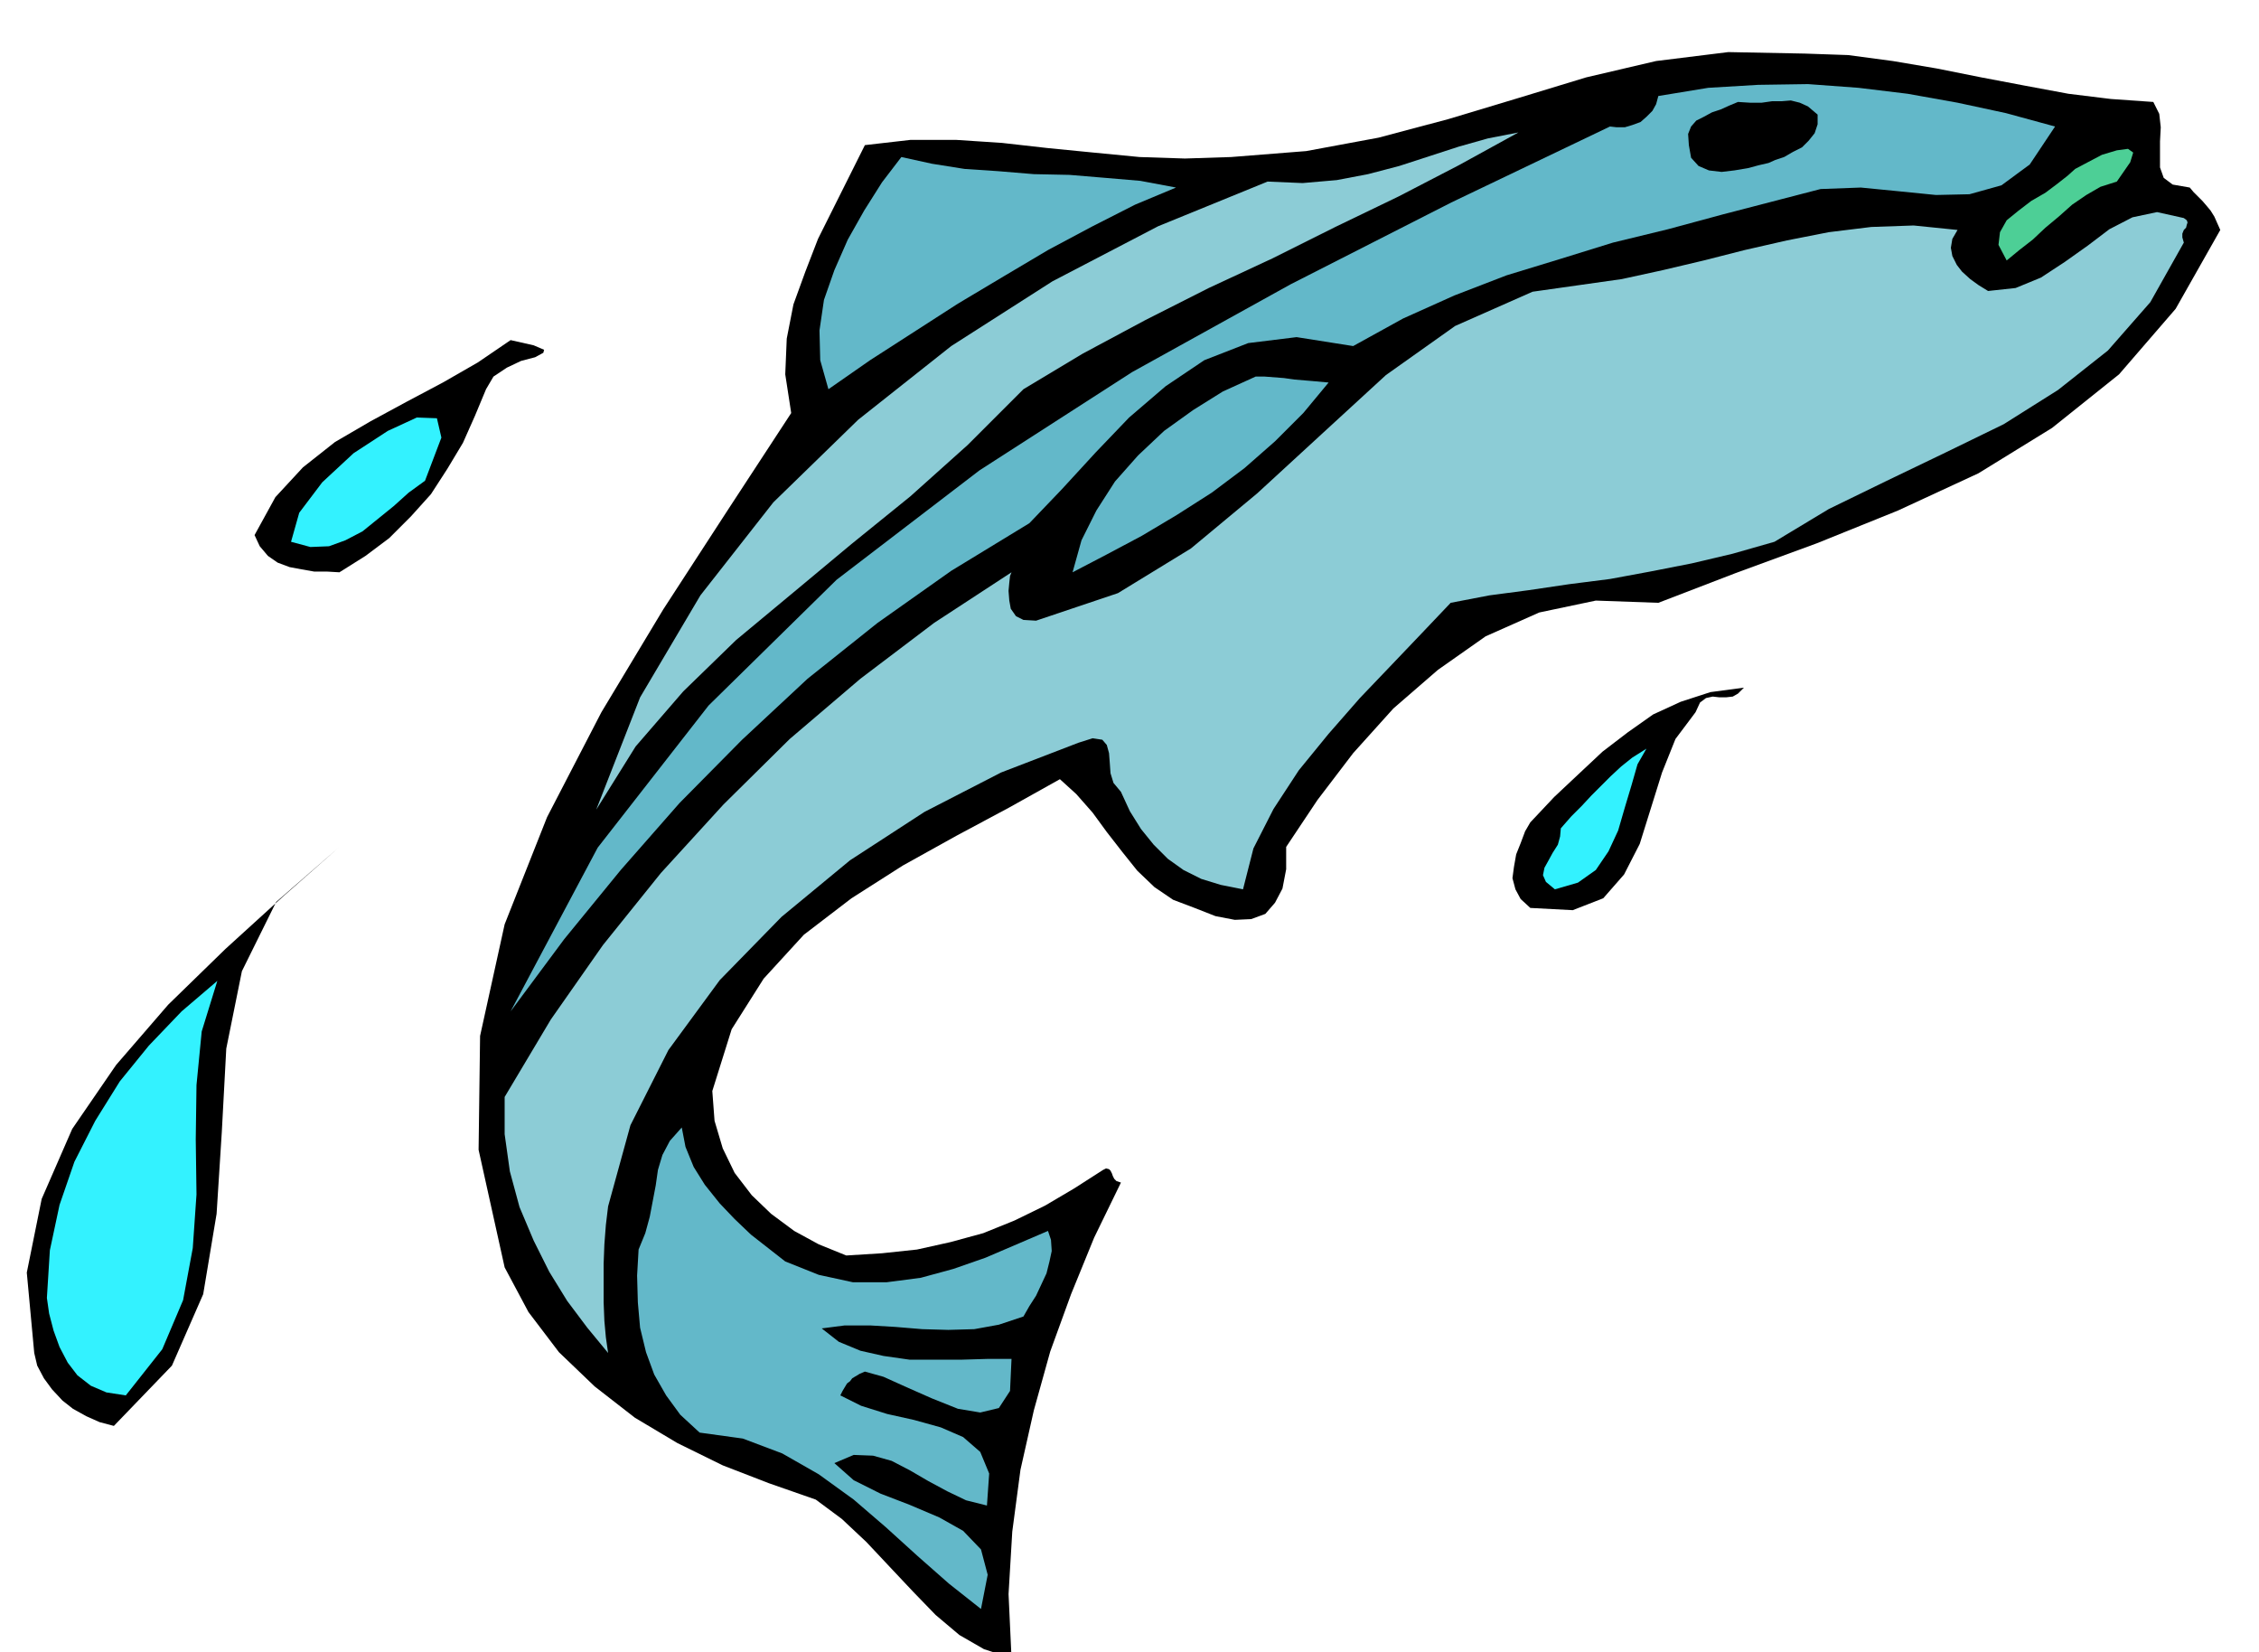
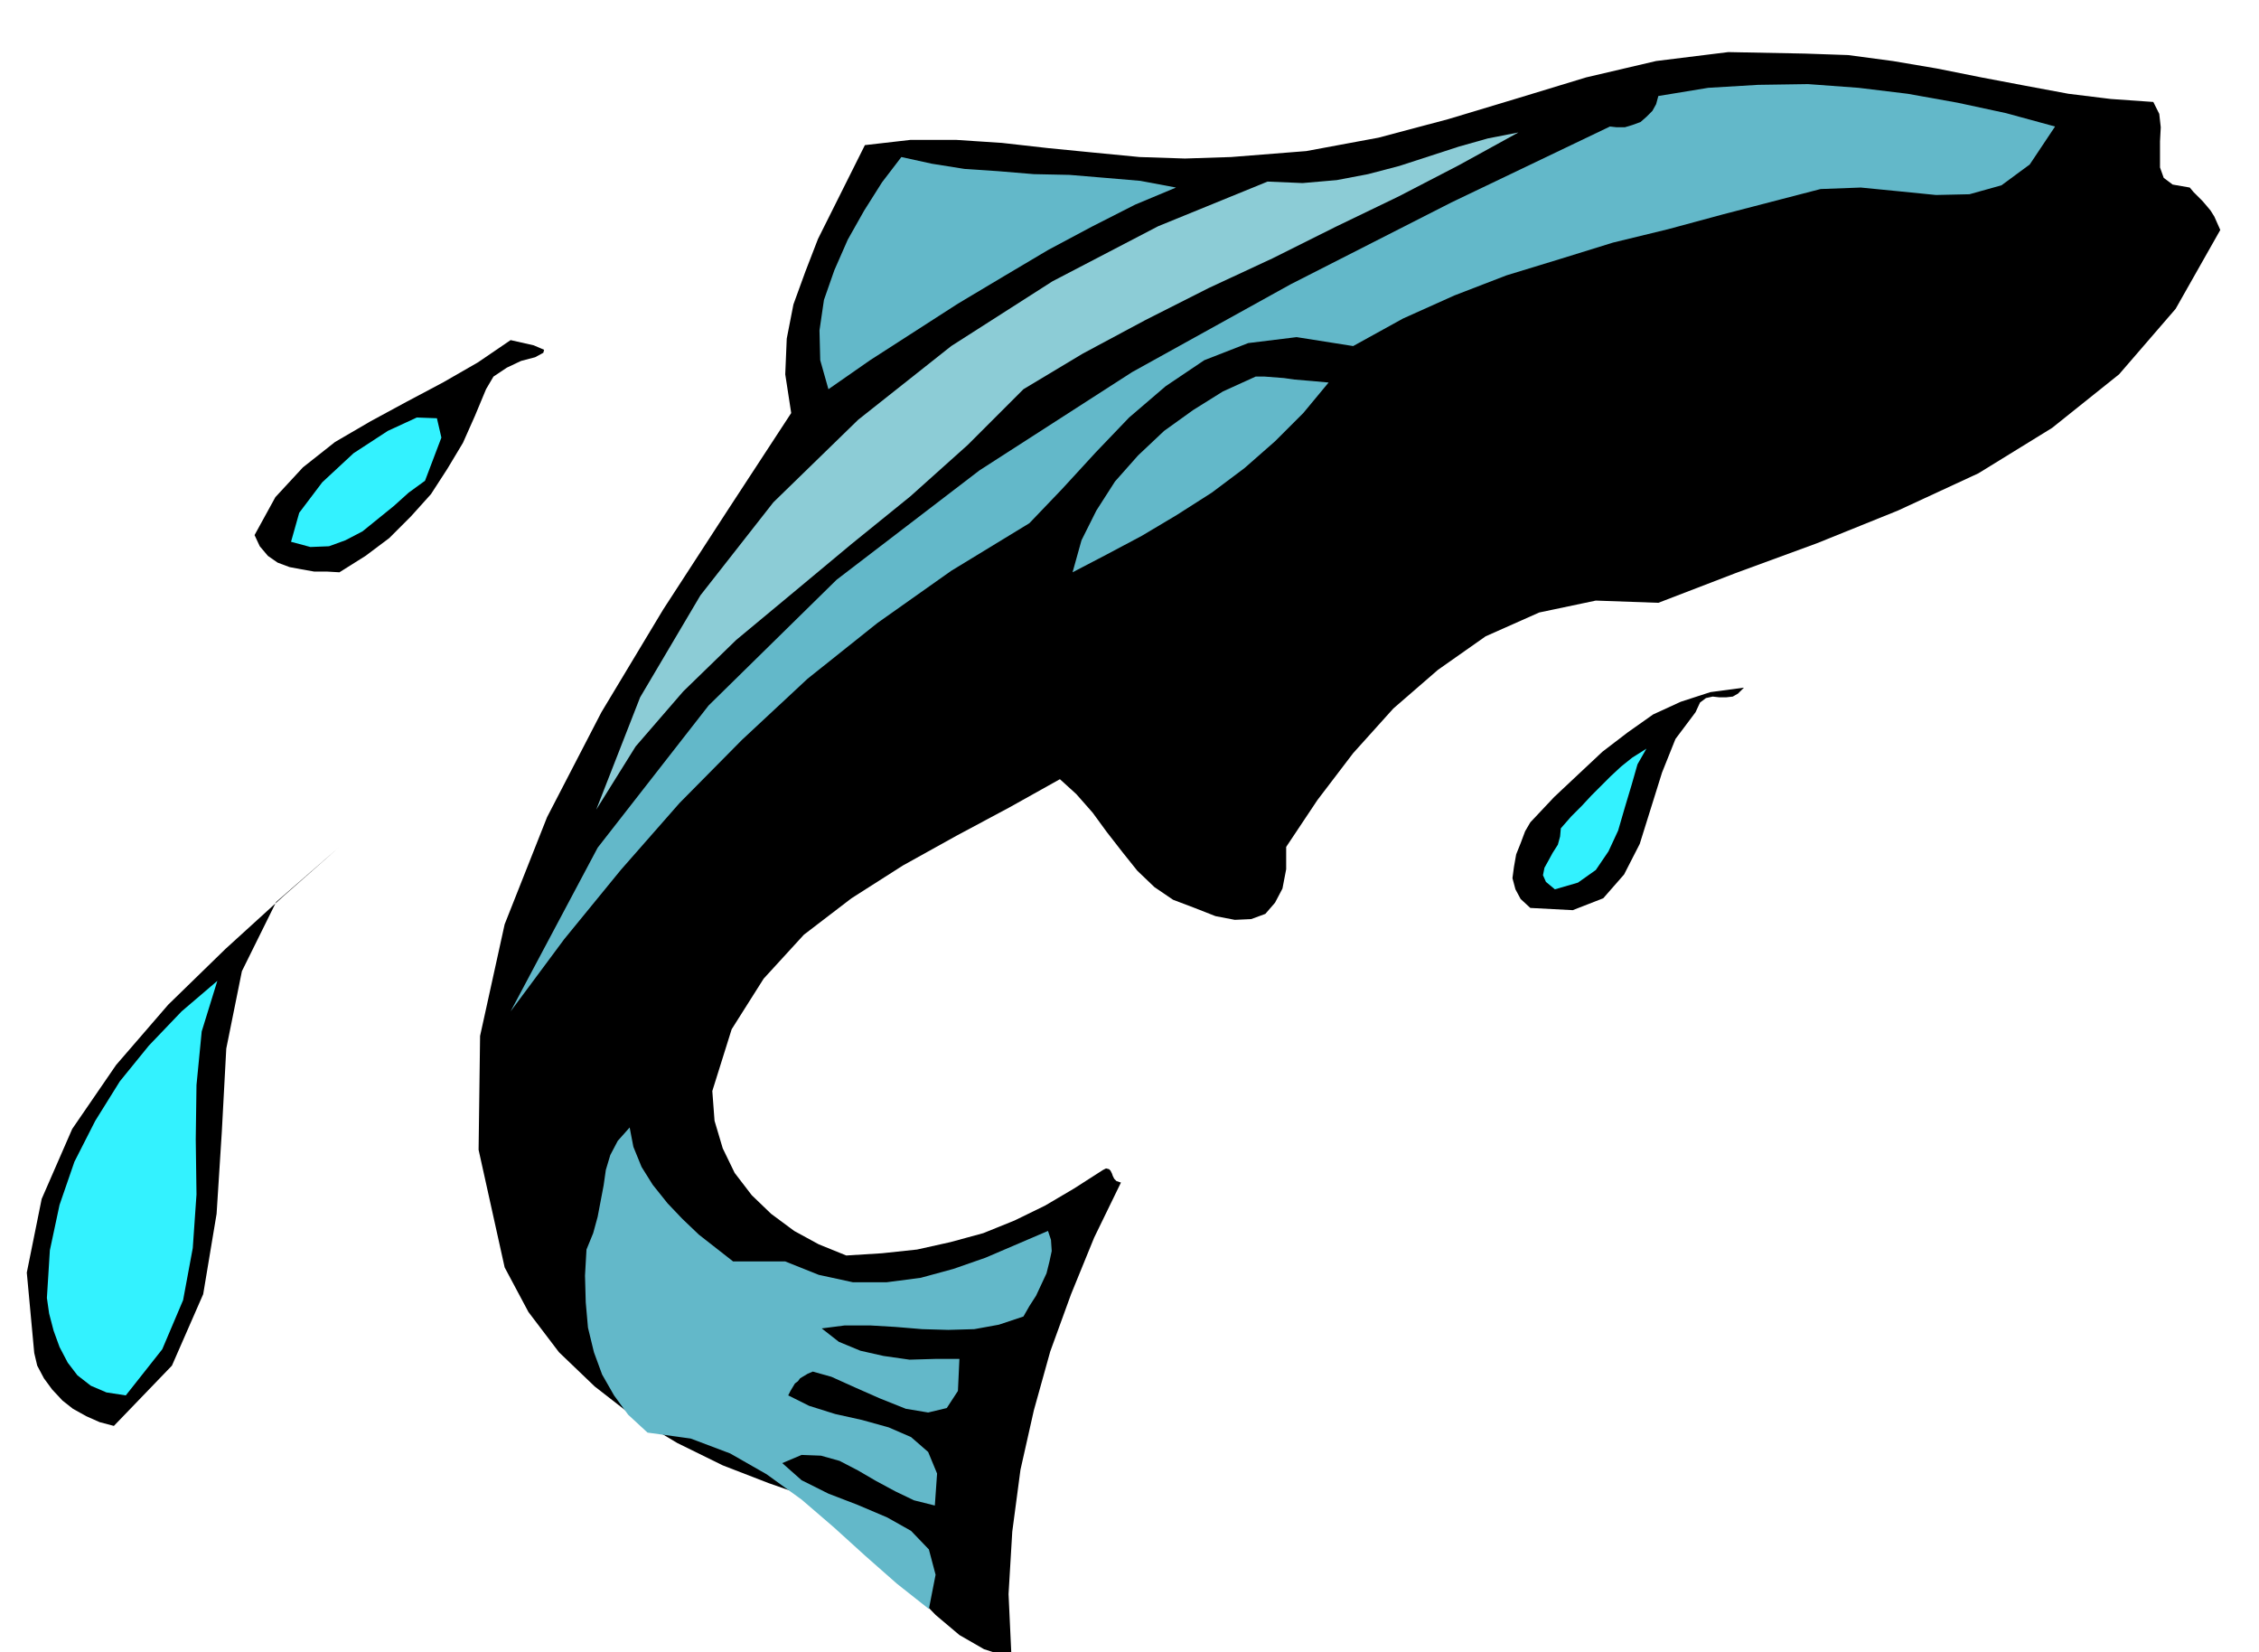
<svg xmlns="http://www.w3.org/2000/svg" fill-rule="evenodd" height="358.653" preserveAspectRatio="none" stroke-linecap="round" viewBox="0 0 3035 2220" width="490.455">
  <style>.brush1{fill:#000}.pen1{stroke:none}.brush2{fill:#63b8c9}.brush3{fill:#8cccd6}.brush5{fill:#33f2ff}</style>
  <path class="pen1 brush1" d="m2893 137 8 16 2 18-1 19v35l5 14 12 9 23 4 5 6 6 6 6 6 6 7 5 6 5 8 4 9 4 9-60 106-76 88-90 72-99 61-108 50-109 44-109 40-104 40-84-3-76 16-72 32-64 45-60 52-54 60-48 63-42 63v30l-5 26-10 19-13 15-19 7-22 1-26-5-28-11-29-11-25-17-23-22-20-25-21-27-19-26-22-25-22-20-68 38-71 38-72 40-69 44-64 49-54 59-43 68-26 83 3 40 11 37 16 33 23 30 26 25 31 23 33 18 37 15 48-3 47-5 45-10 44-12 42-17 41-20 39-23 39-25 4-2 4 1 2 2 2 4 1 3 2 4 3 3 6 2-36 74-31 76-28 77-22 79-18 80-11 83-5 84 4 86-37-12-33-19-32-27-30-31-32-34-31-33-33-31-35-26-63-22-62-24-61-30-57-34-54-42-48-46-41-54-32-60-35-158 2-153 33-150 57-144 73-141 83-138 87-134 85-130-8-52 2-48 9-46 16-44 17-44 21-42 21-42 21-42 61-7h62l61 4 62 7 61 6 62 6 61 2 62-2 101-8 97-18 94-25 93-28 92-28 94-22 97-12 103 2 58 2 60 8 59 10 60 12 58 11 59 11 57 7 57 4z" />
  <path class="pen1 brush2" d="m2761 170-34 51-38 28-43 12-45 1-50-5-51-5-54 2-54 14-77 20-74 20-74 18-71 22-72 22-70 27-69 31-67 37-76-12-65 8-59 23-52 35-49 42-45 47-45 49-44 46-105 64-99 70-94 75-88 82-84 85-79 90-76 93-72 97 117-220 149-191 172-169 192-147 205-132 213-118 216-110 213-102 9 1h11l10-3 11-4 8-7 8-8 5-9 3-11 67-11 67-4 67-1 68 5 66 8 67 12 65 14 66 18z" />
-   <path class="pen1 brush1" d="M2442 154v13l-4 12-8 10-9 9-12 6-12 7-12 4-9 4-13 3-15 4-18 3-17 2-17-2-14-6-10-11-3-17-1-15 4-10 7-8 10-5 11-6 12-4 11-5 12-5 16 1h16l14-2h13l12-1 12 3 11 5 13 11z" />
  <path class="pen1 brush3" d="m1375 523-75 75-77 69-79 64-78 65-77 64-71 69-64 74-53 85 59-151 81-137 98-125 114-111 125-99 136-87 142-74 147-60 47 2 46-4 42-8 42-11 40-13 40-13 39-11 41-8-80 44-81 42-85 41-84 42-86 40-85 43-84 45-80 48z" />
-   <path class="pen1" style="fill:#4dcf96" d="m2696 350-11-21 2-17 9-16 16-13 17-13 19-11 16-12 14-11 10-9 17-9 19-10 20-6 15-2 7 5-4 13-18 26-22 7-19 11-19 13-18 16-18 15-17 16-18 14-17 14z" />
  <path class="pen1 brush2" d="m1580 252-55 23-57 29-60 32-59 35-62 37-59 38-59 38-56 39-11-39-1-40 6-41 14-40 18-41 22-39 24-38 26-34 41 9 44 7 45 3 48 4 48 1 48 4 47 4 48 9z" />
-   <path class="pen1 brush3" d="m2934 326-45 80-57 65-67 53-73 46-78 38-79 38-78 38-73 44-56 16-55 13-56 11-54 10-55 7-54 8-53 7-52 10-38 40-41 43-43 45-42 48-40 49-34 52-27 53-14 55-30-6-26-8-24-12-21-15-19-19-17-21-15-24-12-26-10-12-4-13-1-14-1-13-3-11-6-7-13-2-19 6-104 40-103 53-100 65-92 76-83 85-69 94-51 101-30 109-3 25-2 26-1 26v52l1 25 2 22 3 21-28-34-27-36-24-39-21-42-19-45-13-48-7-50v-50l62-104 70-100 78-97 84-92 89-88 95-81 99-75 104-68-2 5-1 9-1 11 1 13 2 11 7 10 10 5 17 1 110-37 98-60 89-74 87-80 86-79 93-66 104-46 120-17 55-12 55-13 55-14 57-13 56-11 57-7 57-2 59 6-7 12-2 12 2 11 6 12 7 9 11 10 11 8 13 8 37-4 34-14 32-21 31-22 29-22 31-16 33-7 36 8 4 3 1 3-1 3-1 4-3 3-2 5v5l2 7z" />
  <path class="pen1 brush1" d="m653 523-15 36-16 36-21 35-22 34-27 30-29 29-32 24-35 22-17-1h-17l-17-3-16-3-16-6-13-9-11-13-7-15 28-51 37-40 43-34 48-28 48-26 49-26 47-27 44-30 31 7 14 6-1 4-11 6-19 5-19 9-18 12-10 17z" />
  <path class="pen1 brush2" d="m1785 514-34 41-38 38-41 36-44 33-47 30-47 28-47 25-46 24 12-43 20-40 25-39 31-35 35-33 39-28 40-25 44-20h12l13 1 13 1 14 2 12 1 12 1 11 1 11 1z" />
  <path class="pen1 brush5" d="m571 646-22 16-20 18-21 17-21 17-23 12-22 8-25 1-26-7 11-39 31-41 42-39 46-30 39-18 27 1 6 26-22 58z" />
  <path class="pen1 brush1" d="m2278 957-27 36-18 45-15 48-15 48-21 41-28 32-41 16-57-3-13-12-7-13-4-15 2-15 3-17 6-15 6-16 7-12 32-34 33-31 32-30 34-26 34-24 37-17 40-13 45-6-8 8-7 4-9 1h-9l-9-1-9 2-8 6-6 13z" />
  <path class="pen1 brush5" d="m2089 1195-12-10-4-9 2-10 5-9 6-11 7-11 3-11 1-11 14-16 14-14 13-14 13-13 13-13 14-13 15-12 19-12-12 21-8 28-9 30-9 31-13 28-17 25-24 17-31 9z" />
  <path class="pen1 brush1" d="m153 1916-19-5-18-8-18-10-14-11-14-15-11-15-9-17-4-17-10-108 20-99 41-94 59-86 70-81 77-75 78-71 75-66-85 74-46 93-21 104-6 112-7 110-18 108-42 96-78 81z" />
  <path class="pen1 brush5" d="m169 1875-26-4-21-9-18-14-13-17-11-21-8-22-6-23-3-21 4-64 13-61 20-58 28-55 33-53 39-48 44-46 48-41-21 68-7 72-1 73 1 74-5 72-13 70-28 66-49 62z" />
-   <path class="pen1 brush2" d="m1055 1695 45 18 46 10h45l46-6 44-12 43-15 42-18 42-18 4 12 1 15-3 14-4 16-7 15-7 15-9 14-8 14-33 11-33 6-35 1-35-1-36-3-34-2h-34l-31 4 23 18 29 12 31 7 35 5h70l34-1h33l-2 43-15 23-25 6-30-5-35-14-34-15-31-14-25-7-7 3-5 3-5 3-3 4-4 3-3 5-3 5-3 6 28 14 35 11 36 8 36 10 30 13 23 20 12 29-3 43-28-7-25-12-26-14-24-14-25-13-25-7-26-1-26 11 26 23 36 18 39 15 40 17 32 18 24 25 9 34-9 46-43-34-42-37-43-39-43-37-47-34-49-28-53-20-58-8-26-24-19-26-16-28-11-30-8-33-3-34-1-36 2-35 9-22 6-22 4-21 4-21 3-21 6-20 10-19 16-18 5 26 11 27 15 24 20 25 20 21 22 21 23 18 23 18z" />
+   <path class="pen1 brush2" d="m1055 1695 45 18 46 10h45l46-6 44-12 43-15 42-18 42-18 4 12 1 15-3 14-4 16-7 15-7 15-9 14-8 14-33 11-33 6-35 1-35-1-36-3-34-2h-34l-31 4 23 18 29 12 31 7 35 5l34-1h33l-2 43-15 23-25 6-30-5-35-14-34-15-31-14-25-7-7 3-5 3-5 3-3 4-4 3-3 5-3 5-3 6 28 14 35 11 36 8 36 10 30 13 23 20 12 29-3 43-28-7-25-12-26-14-24-14-25-13-25-7-26-1-26 11 26 23 36 18 39 15 40 17 32 18 24 25 9 34-9 46-43-34-42-37-43-39-43-37-47-34-49-28-53-20-58-8-26-24-19-26-16-28-11-30-8-33-3-34-1-36 2-35 9-22 6-22 4-21 4-21 3-21 6-20 10-19 16-18 5 26 11 27 15 24 20 25 20 21 22 21 23 18 23 18z" />
</svg>